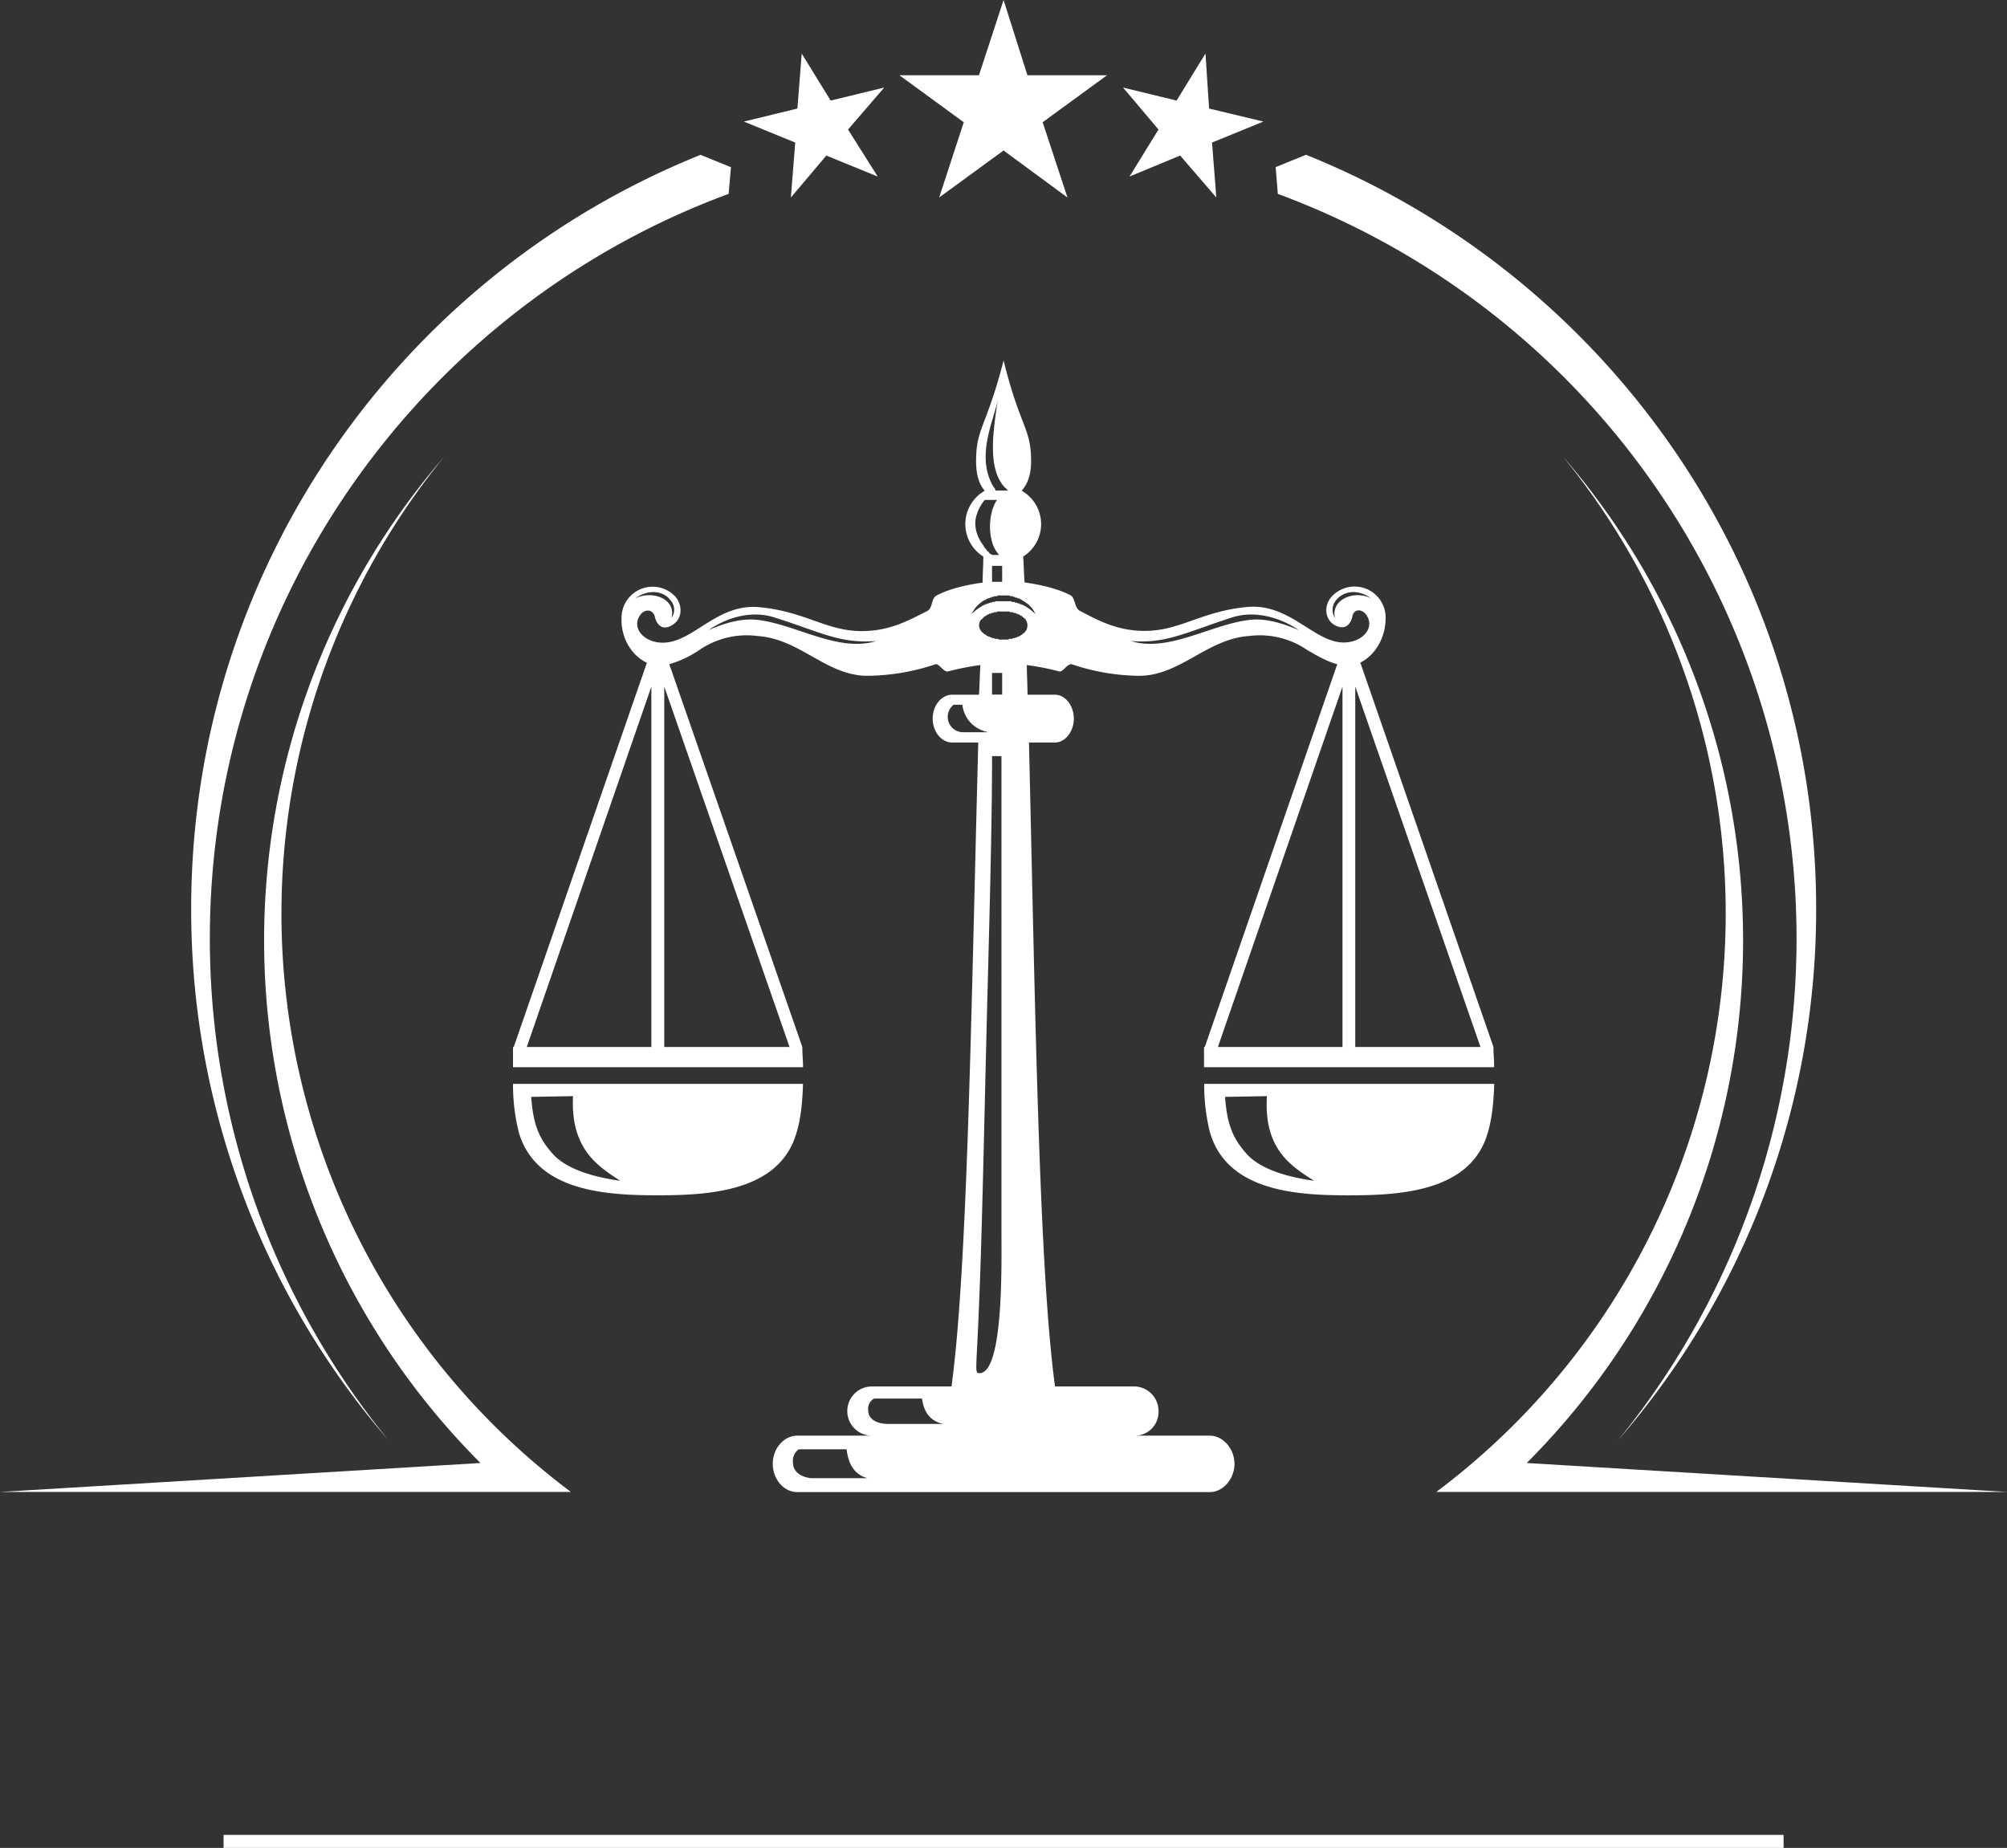
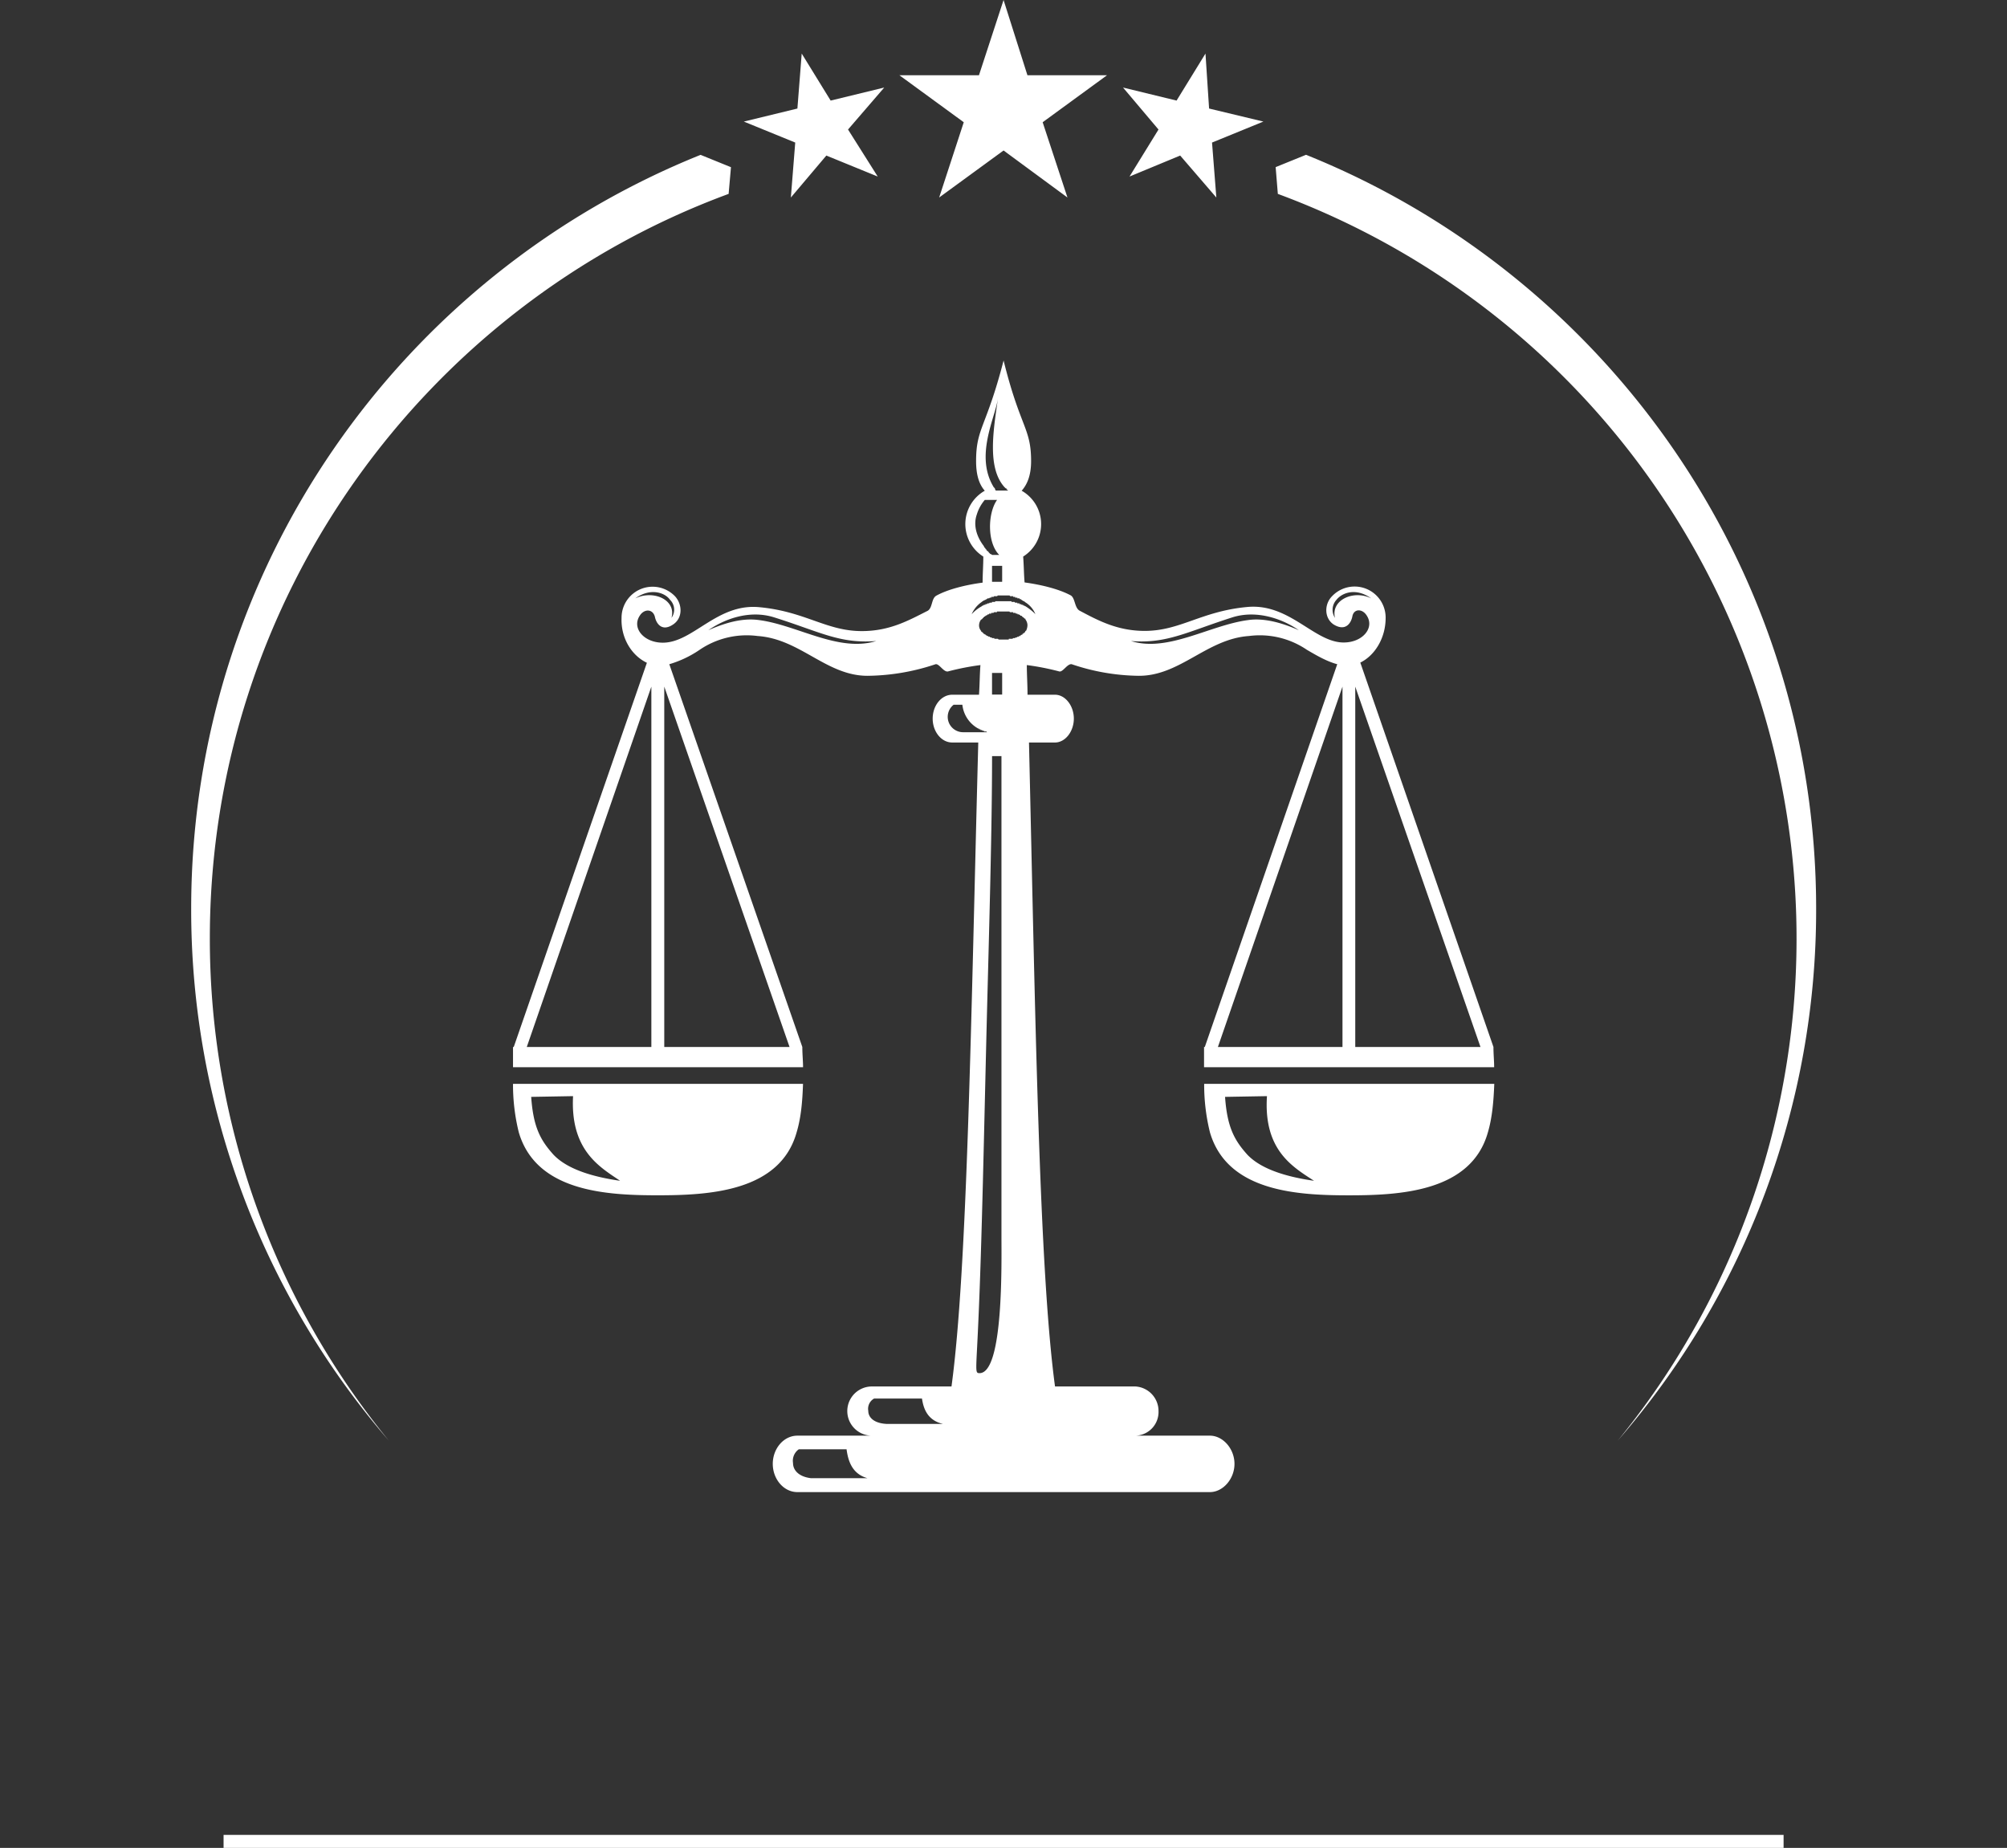
<svg xmlns="http://www.w3.org/2000/svg" data-name="Layer 1" fill="#000000" height="578.5" preserveAspectRatio="xMidYMid meet" version="1" viewBox="0.0 0.0 628.3 578.5" width="628.3" zoomAndPan="magnify">
  <rect x="0.0" y="0.0" width="628.3" height="578.5" fill="#333333" stroke="none" />
  <g id="change1_1">
    <path d="M393.93,220.93C299.25,255.81,231.52,347.1,231.52,454a248.32,248.32,0,0,0,56,157.2,254,254,0,0,1-61.84-166.49c0-106.91,65.92-198.42,159.47-236l9.51,3.86Zm180.76-12.24c93.55,37.61,159.69,129.12,159.69,236a253,253,0,0,1-62.06,166.49A248.58,248.58,0,0,0,565.86,220.93l-.68-8.38ZM416.81,177l-1.35,17.21-16.77,4.08,16.09,6.57-1.37,17.21,11.11-13.14,16.08,6.57-9.29-14.72,11.33-13.14-16.77,4.08Zm126.4,0,1.13,17.21,17,4.08-16.08,6.57,1.35,17.21-11.32-13.14-15.86,6.57,9.07-14.72-11.1-13.14,16.76,4.08ZM480,160.23l7.47,23.55H512.4L492.24,198.5,500,222.06,480,207.34l-20.16,14.72,7.7-23.56-20.16-14.72h24.92Z" fill="#ffffff" fill-rule="evenodd" transform="translate(-165.83 -160.23)" />
  </g>
  <g id="change1_2">
    <path d="M486.13,334.41c.22,2.72.22,5.44.45,8.16,5,.68,10.64,2,14.5,4.08,1.36.9,1.13,3.84,2.71,4.75,5.67,3,11.78,6.34,20.39,6.34,11.1,0,17.67-6.11,31.94-7.47,13.37-1.36,21.07,11.1,30.35,11.1,5.89,0,9.74-4.53,7.25-8.39-1.36-2.26-4.08-2.26-4.53.23-.45,2.27-2.26,4.76-5.89,2.5-2.94-2-2.94-6.35-.45-8.84a9.72,9.72,0,0,1,16.76,6.79c0,6.35-3.4,11.79-7.93,14L633.36,488h0c0,2.27.22,4.3.22,6.34H542.76V488H543l41.46-119.83c-3.41-.9-6.8-2.94-9.52-4.52a26.2,26.2,0,0,0-18.12-4.31c-13.14.9-21.52,12.46-34.43,12.46a67.31,67.31,0,0,1-21.06-3.63c-1.36-.22-2.73,2.5-3.86,2.27a79.89,79.89,0,0,0-10.19-2c0,2.95.22,6.12.22,9.28h8.61c3.17,0,5.89,3.41,5.89,7.48s-2.72,7.48-5.89,7.48h-8.15c2,86.07,3.17,164.9,8.15,201.6h25.15a7.69,7.69,0,0,1,7.25,7.7,7.41,7.41,0,0,1-7.25,7.7h23.33c4.07,0,7.7,4.07,7.7,8.83s-3.63,8.84-7.7,8.84H415.46c-4.31,0-7.71-4.08-7.71-8.84s3.4-8.83,7.71-8.83h23.32a7.7,7.7,0,0,1,0-15.4H463.7c5-36.7,6.12-115.53,8.38-201.6h-8.15c-3.4,0-6.12-3.4-6.12-7.48s2.72-7.48,6.12-7.48h8.38c.22-3.16.22-6.33.45-9.28a79.89,79.89,0,0,0-10.19,2c-1.36.23-2.72-2.49-3.85-2.27a68.79,68.79,0,0,1-21.3,3.63c-12.9,0-21.06-11.56-34.43-12.46a26.21,26.21,0,0,0-18.12,4.31,33.74,33.74,0,0,1-9.51,4.52L417,488h0c0,2.27.23,4.3.23,6.34H326.43V488h.23l41.68-120.28c-4.76-2.26-8.16-7.7-7.93-14a9.72,9.72,0,0,1,16.76-6.79c2.27,2.49,2.49,6.79-.68,8.84-3.39,2.26-5.21-.23-5.66-2.5-.68-2.49-3.4-2.49-4.76-.23-2.49,3.86,1.36,8.39,7.25,8.39,9.52,0,17-12.46,30.35-11.1,14.28,1.36,20.85,7.47,31.94,7.47,8.84,0,14.73-3.39,20.61-6.34,1.59-.91,1.13-3.85,2.73-4.75,3.62-2,9.28-3.4,14.49-4.08,0-2.72.22-5.44.22-8.16a12,12,0,0,1,.46-20.61c-1.59-1.81-2.72-4.53-2.72-9.28,0-10.43,3.18-10.43,8.61-31.49,5.21,21.06,8.61,21.06,8.61,31.49,0,4.75-1.36,7.47-2.95,9.28a12,12,0,0,1,.46,20.61Zm.45,14.27h0v-.22h-.45v-.23h-.23l-.23-.22h-.22v-.23H485v-.23h-.68v-.22h-.68v-.23H483v-.23h-.91l-.23-.22H478.2l-.23.22h-.9l-.23.23h-.68v.23h-.45l-.23.22H475l-.23.23h-.22V348h-.46v.22h-.46v.23h-.22l-.23.22h0a8.9,8.9,0,0,0-3.17,3.85,12.08,12.08,0,0,1,3.17-2.49h0l.23-.22h.22l.23-.23h.46v-.23h.45l.23-.22h.45l.23-.23h.68v-.23h.9l.23-.22h5v.22h.91l.23.23h.68v.23H485v.22h.45l.22.23h.46v.23h.45V350h.23a17.18,17.18,0,0,1,3.16,2.49,8,8,0,0,0-3.39-3.85Zm-12.69-17.44h0v.23h0l.23.23h0l.23.22h0v.23h.23v.22h0l.22.23h0l.23.23h.23v.22h0l.22.23h0l.23.23h0l.23.22h.22l.23.23h2.26c-3.85-3.85-3.62-13.13-.68-17.22h-3.85a12.62,12.62,0,0,0-2.49,4.54c-1.13,3.17-.23,6.79,2.26,10Zm2.95-18.57h0l.23.23h0l.22.22v.23h0a.8.8,0,0,1,.23.45h3.85a.22.22,0,0,0-.23-.22h0l-.23-.23v-.23h-.22l-.23-.22h0l-.23-.23h0c-5.43-6.12-3.39-17.89-2-27.64-.91,6.12-7.25,17.89-1.36,27.64Zm85.62,190.72c-1.13,17,8.16,22.2,14.73,26.5-7.93-1.13-16.31-3.39-20.85-8.15-4.07-4.53-6.34-8.61-7-18.12ZM467.33,389.46a4.81,4.81,0,0,1-2.95-8.61h2.72a9.7,9.7,0,0,0,5,7.48h.23v.22h.45v.23h.45l.23.23h.45v.22h.69l.22.23h-7.47Zm52.55-28.55c11.32.92,17.66-2.94,31.94-7.47,7.47-2.27,15.39.46,20.61,4.08-5.67-2.49-11.1-3.86-15.86-3.17-12,1.58-25.14,10.19-36.69,6.56Zm-79.74,0c-11.55.92-17.67-2.94-32.16-7.47-7.48-2.27-15.18.46-20.39,4.08,5.66-2.49,10.88-3.86,15.86-3.17,12,1.58,24.91,10.19,36.69,6.56Zm46.67-6.79a3,3,0,0,1,.67,1.81,4.19,4.19,0,0,1-.45,1.81h-.22V358h0l-.23.23h0l-.23.22h-.22v.23h-.23v.23h-.23l-.22.22h-.23v.23h-.45v.22h-.45l-.23.23h-.45V360H483l-.23.22h-1.14v.23h-3.17l-.22-.23h-1.13V360h-.68l-.23-.23h-.45v-.23h-.45l-.23-.22h-.23l-.22-.23h-.23v-.22h-.23l-.23-.23h-.23v-.23h-.22v-.22h-.23V358H473v-.23h0a2.57,2.57,0,0,1-.67-1.81,3,3,0,0,1,.67-1.81h.23v-.22h.23v-.24h.22v-.22h.23v-.23h.23l.23-.23h.23v-.22H475v-.23h.45v-.22h.68v-.23h.68l.23-.23h.9v-.22h3.85l.23.22H483v.23h.68l.22.23h.46v.22h.45l.23.23h.22V353h.45v.23h.23v.23h.23l.22.22h0l.23.24h.23v.22ZM345.23,503.39c-.9,17,8.38,22.2,14.73,26.5-7.93-1.13-16.31-3.39-20.84-8.15-4.08-4.53-6.34-8.61-7-18.12ZM595.08,347.55c-5.44-2.72-12.69.46-11.33,6.11a4.63,4.63,0,0,1,.46-5.65c1.81-2.27,6.11-3.86,10.87-.46Zm-230.36,0c5.66-2.72,12.9.46,11.32,6.11a4.34,4.34,0,0,0-.45-5.65c-1.59-2.27-6.12-3.86-10.87-.46Zm7,186.88c16.09,0,38.29-1.14,43.5-19.71,1.36-4.53,1.81-9.52,2-15.18H326.43a62.12,62.12,0,0,0,1.81,15.18c5.44,18.57,27.42,19.71,43.49,19.71ZM413,488H373.78V375.18Zm-43.26,0h-39l39-112.81Zm218.36,46.44c-16.09,0-38.06-1.14-43.49-19.71a62.12,62.12,0,0,1-1.81-15.18h90.82c-.22,5.66-.67,10.65-2,15.18-5.22,18.57-27.41,19.71-43.49,19.71Zm-41-46.44h39V375.18Zm43,0h39.2l-39.2-112.81Zm-113.7-91.06h2.94V547.11c0,8.38.68,42.81-6.8,43-1.58,0-1.13-.23-.45-15.85,1.13-24.7,1.81-60.72,2.72-97,.68-26.27,1.59-57.76,1.59-80.41ZM443.32,606c-3.86-.22-5.67-2-5.67-4.07a3.66,3.66,0,0,1,1.81-3.86h15c.45,2.95,1.59,6.8,6.57,7.93Zm-23.56,17c-3.85-.45-5.67-2.49-5.67-4.75a4.39,4.39,0,0,1,1.82-4.31h14.94c.46,3.4,1.59,7.7,6.57,9.06Zm59.8-285.63h-3.17v5h3.17v-5Zm0,33.53h-3.17v6.78h3.17Z" fill="#ffffff" fill-rule="evenodd" transform="translate(-165.83 -160.23)" />
  </g>
  <g id="change1_3">
-     <path d="M643.78,618.24a231.53,231.53,0,0,0,11.33-315.08A226.26,226.26,0,0,1,615.46,627.3H794.18Zm-327.54,0a231.52,231.52,0,0,1-11.32-315.08A226.23,226.23,0,0,0,344.55,627.3H165.83Z" fill="#ffffff" fill-rule="evenodd" transform="translate(-165.83 -160.23)" />
-   </g>
+     </g>
  <g id="change1_4">
    <path d="M69.99 574.44H558.36V578.51H69.99z" fill="#ffffff" />
  </g>
</svg>